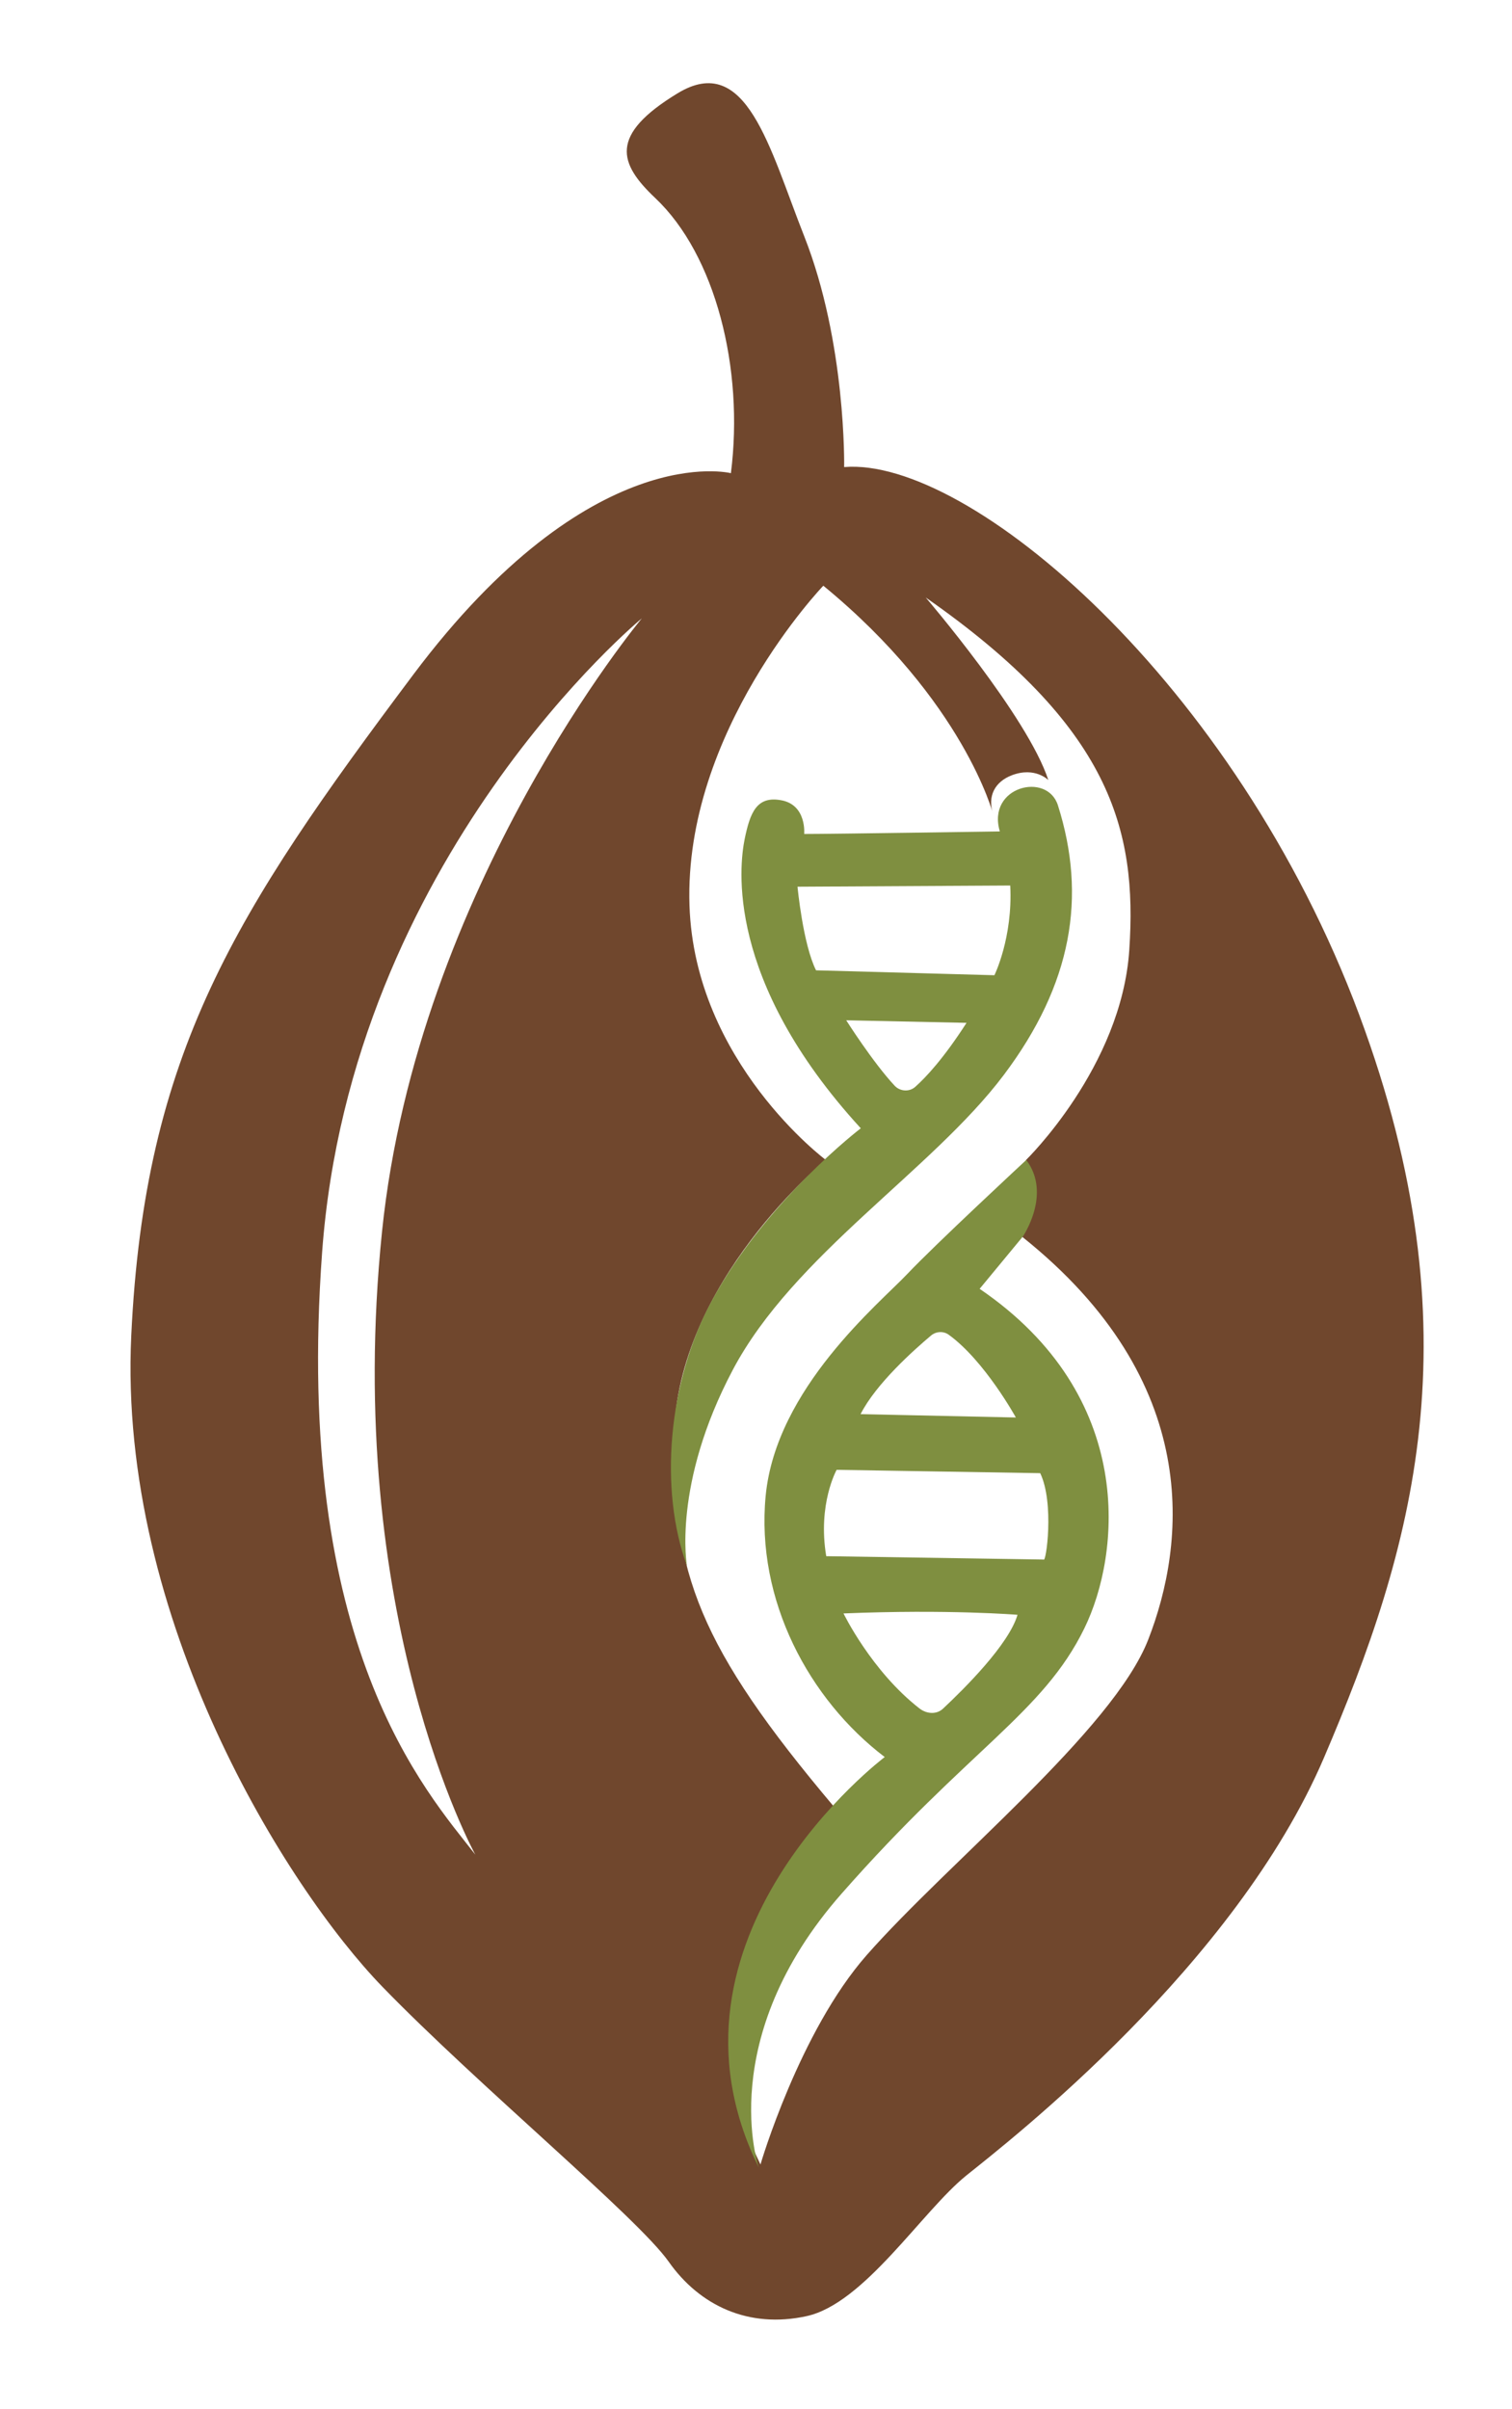
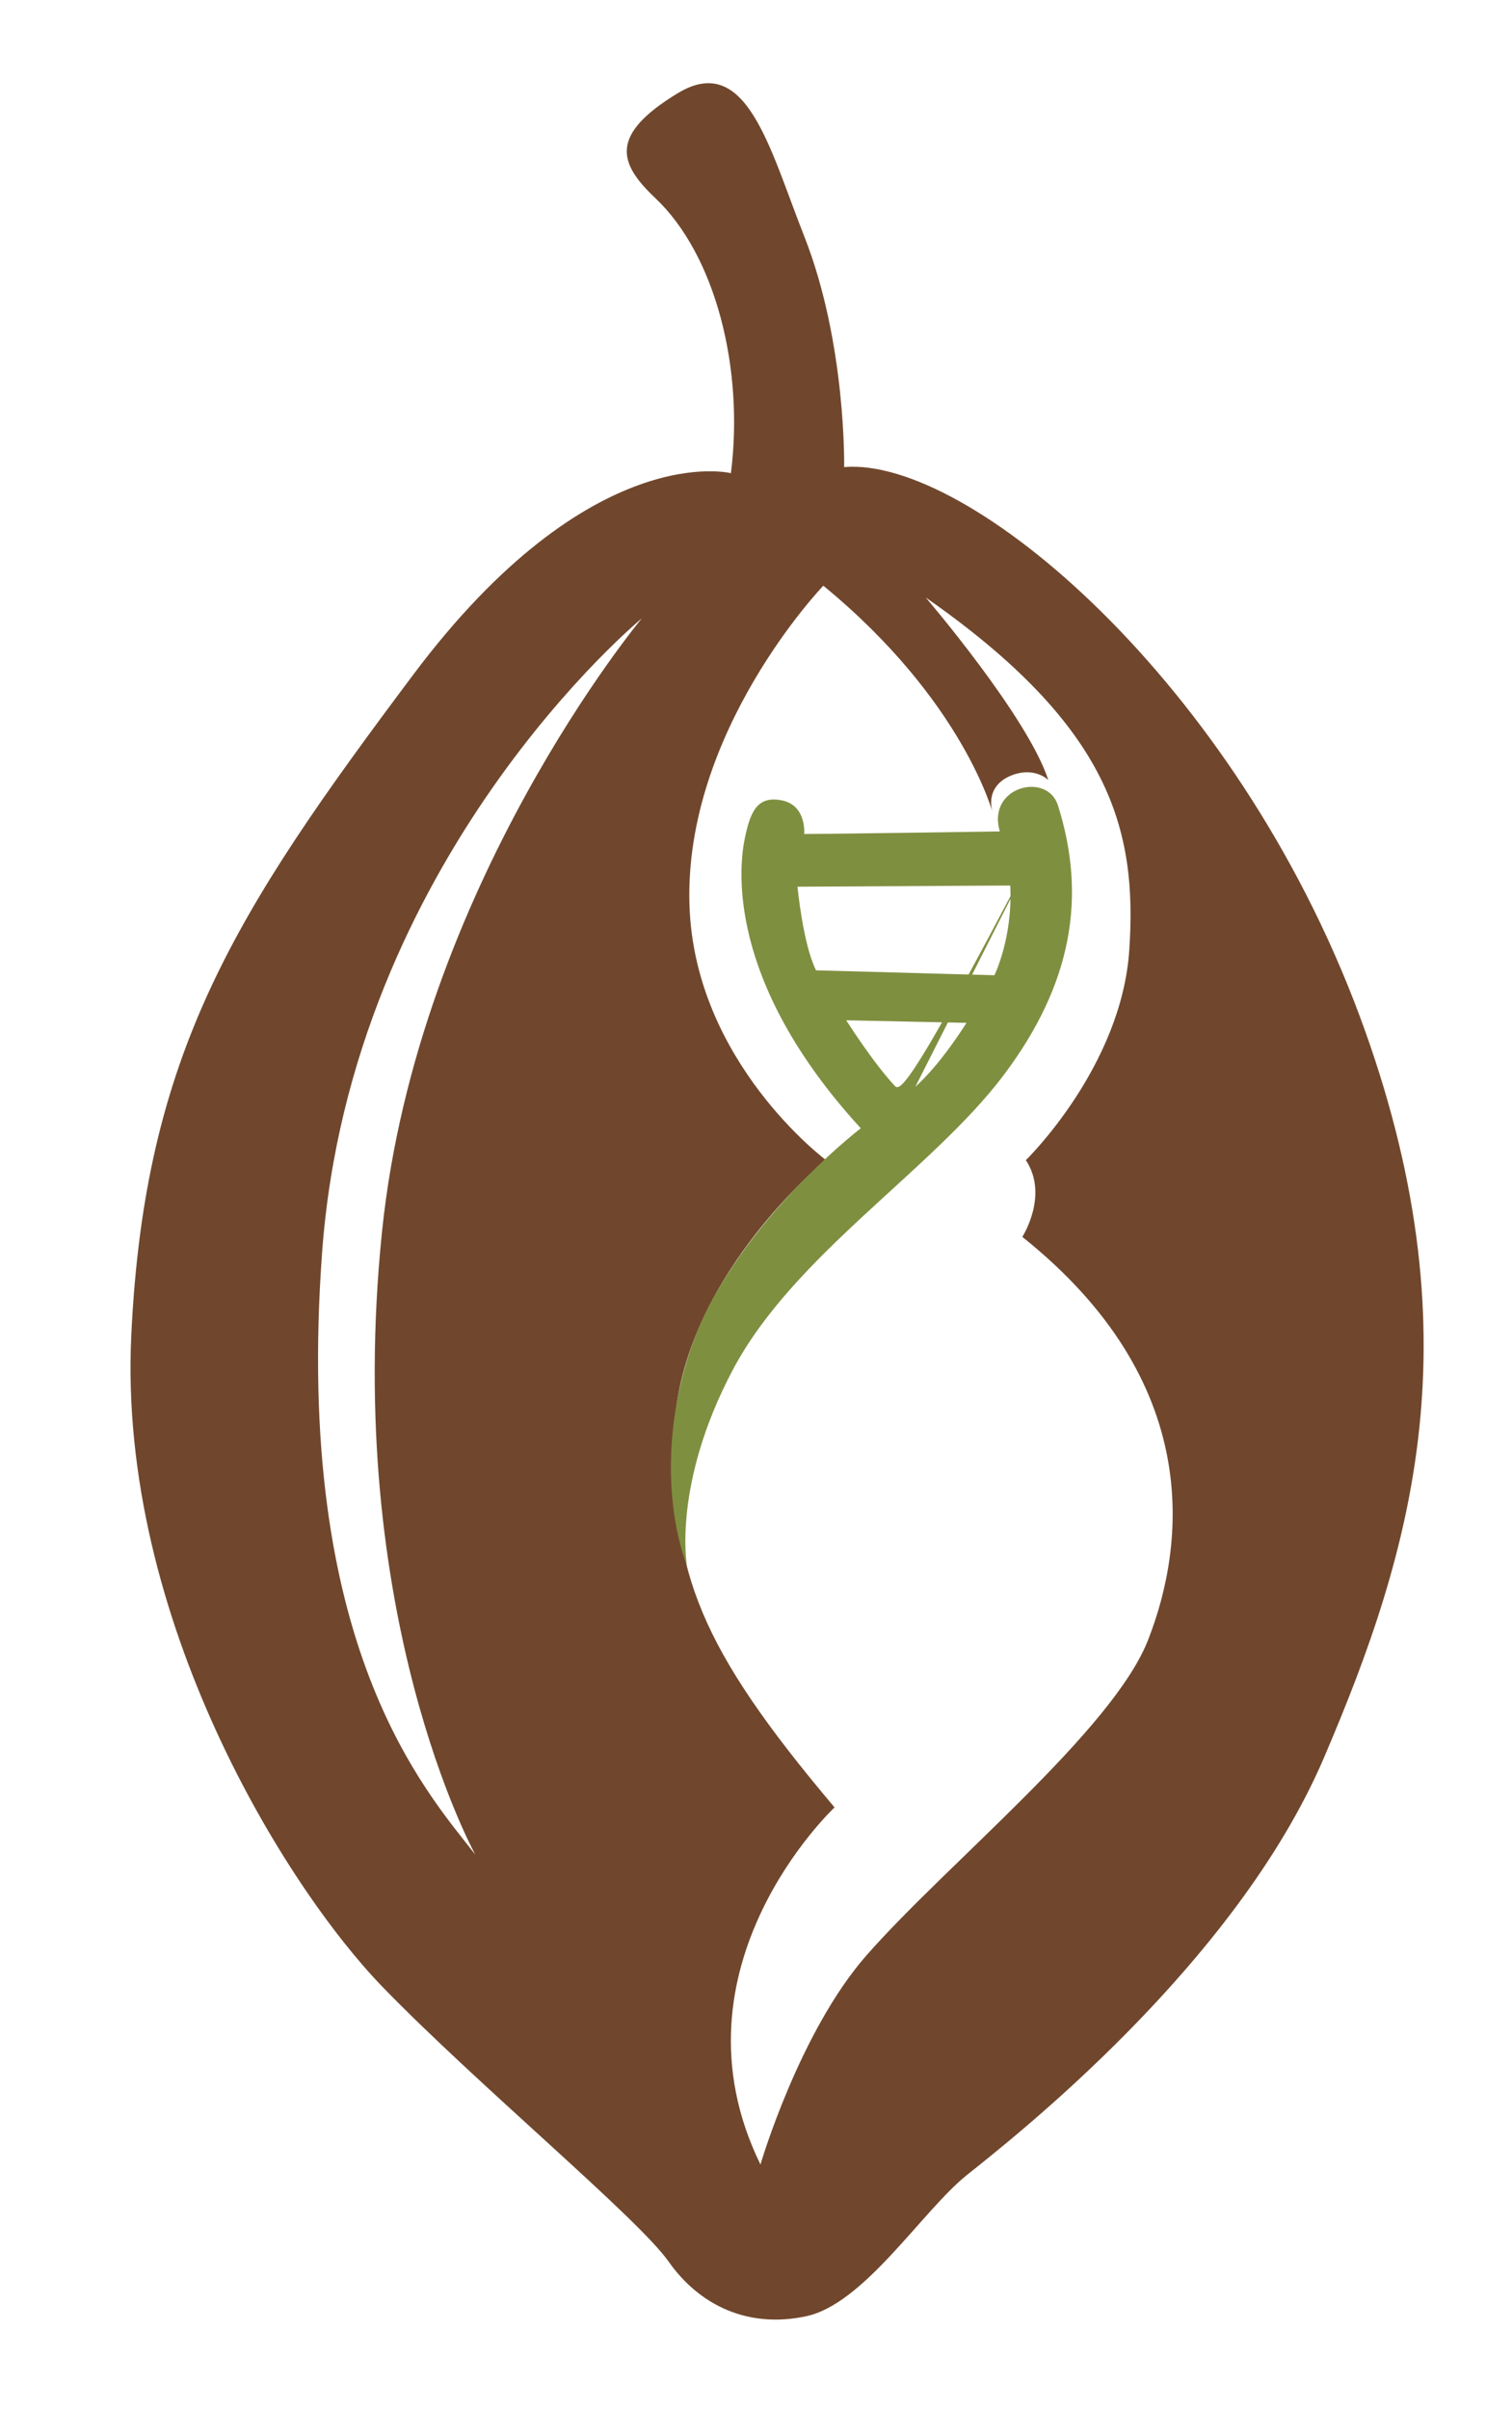
<svg xmlns="http://www.w3.org/2000/svg" height="100%" stroke-miterlimit="10" style="fill-rule:nonzero;clip-rule:evenodd;stroke-linecap:round;stroke-linejoin:round;" version="1.1" viewBox="150 200 270 430" width="100%" xml:space="preserve">
  <defs />
  <g id="Layer_4">
    <g opacity="1">
      <path d="M392.73 381.149C370.503 321.599 322.928 281.501 300.739 283.362C300.739 283.362 301.148 261.242 293.603 242.141C287.396 226.411 283.307 209.171 271.004 216.649C258.702 224.128 260.486 229.184 267.027 235.364C277.732 245.476 282.898 265.701 280.519 284.451C280.519 284.451 255.542 278.095 223.801 320.405C192.059 362.75 175.817 387.855 173.438 438.417C171.059 488.978 201.203 536.941 218.263 554.567C235.323 572.158 263.868 595.788 269.406 603.654C274.944 611.519 283.679 615.627 294.011 613.38C304.344 611.132 314.64 594.665 322.557 588.274C330.473 581.919 370.541 550.81 386.411 513.732C402.282 476.654 413.879 437.925 392.73 381.149ZM218.226 419.737C211.164 488.205 234.877 531.007 234.877 531.007C226.142 519.771 202.355 493.929 207.521 423.494C212.688 353.059 264.611 310.363 264.611 310.363C264.611 310.363 224.581 358.291 218.226 419.737ZM355.041 492.629C348.76 508.781 319.249 532.482 304.79 548.914C292.748 562.573 285.797 586.308 285.797 586.308C268.551 551.091 299.029 522.58 299.029 522.58C274.684 493.753 270.075 480.656 270.373 456.499C270.707 428.866 297.468 407.026 297.468 407.026C297.468 407.026 274.052 389.576 273.123 361.627C272.082 330.482 297.022 304.535 297.022 304.535C322.148 325.145 327.351 345.335 327.351 345.335C326.273 342.104 327.649 339.506 330.734 338.347C334.859 336.803 337.201 339.225 337.201 339.225C333.521 327.884 315.309 306.641 315.309 306.641C348.277 329.64 353.109 348.003 351.659 369.527C350.284 390.454 333.187 407.062 333.187 407.062C337.349 413.312 332.555 420.755 332.555 420.755C364.965 446.598 361.695 475.565 355.041 492.629Z" fill="#70472d" fill-rule="nonzero" opacity="1" stroke="none" />
-       <path d="M338.911 343.72C336.978 337.68 326.162 340.384 328.541 348.389C328.541 348.389 298.806 348.846 293.603 348.846C293.603 348.846 294.086 343.72 289.588 342.842C285.091 341.964 283.939 345.089 282.973 349.759C282.043 354.429 279.404 374.864 303.712 401.373C303.712 401.373 286.838 414.224 277.063 432.237C269.22 446.738 267.696 465.909 272.677 479.498C272.677 479.498 270.001 464.996 280.854 444.491C291.707 423.986 316.387 408.923 329.247 391.858C341.475 375.601 344.077 360.012 338.911 343.72ZM313.45 393.965C312.41 394.913 310.737 394.808 309.771 393.789C305.868 389.611 301.111 382.097 301.111 382.097L322.594 382.553C318.505 388.909 315.346 392.279 313.45 393.965ZM327.574 374.056L295.721 373.179C293.38 368.509 292.413 358.256 292.413 358.256L330.399 358.045C330.882 367.35 327.574 374.056 327.574 374.056Z" fill="#7f8f40" fill-rule="nonzero" opacity="1" stroke="none" />
-       <path d="M324.935 430.025L332.629 420.72C332.629 420.72 337.87 413.136 333.261 407.026C333.261 407.026 316.944 422.16 312.001 427.391C307.057 432.623 288.585 447.756 286.726 466.963C284.942 485.607 294.495 503.339 307.987 513.591C307.987 513.591 265.206 545.754 285.5 586.87C285.5 586.87 277.472 563.872 300.293 537.959C323.077 512.046 336.234 505.761 343.631 490.628C350.098 477.426 353.072 449.196 324.935 430.025ZM316.275 438.346C317.167 437.609 318.468 437.539 319.397 438.206C325.827 442.841 331.403 452.988 331.403 452.988L303.675 452.391C306.426 446.949 313.265 440.874 316.275 438.346ZM318.394 504.954C317.242 506.042 315.457 505.902 314.194 504.919C305.608 498.247 300.627 487.96 300.627 487.96C319.36 487.187 331.7 488.205 331.7 488.205C330.139 493.507 322.222 501.372 318.394 504.954ZM336.346 478.339L297.542 477.742C295.981 468.437 299.401 462.328 299.401 462.328L335.751 462.925C338.316 468.262 336.792 479.111 336.346 478.339Z" fill="#7f8f40" fill-rule="nonzero" opacity="1" stroke="none" />
+       <path d="M338.911 343.72C336.978 337.68 326.162 340.384 328.541 348.389C328.541 348.389 298.806 348.846 293.603 348.846C293.603 348.846 294.086 343.72 289.588 342.842C285.091 341.964 283.939 345.089 282.973 349.759C282.043 354.429 279.404 374.864 303.712 401.373C303.712 401.373 286.838 414.224 277.063 432.237C269.22 446.738 267.696 465.909 272.677 479.498C272.677 479.498 270.001 464.996 280.854 444.491C291.707 423.986 316.387 408.923 329.247 391.858C341.475 375.601 344.077 360.012 338.911 343.72ZC312.41 394.913 310.737 394.808 309.771 393.789C305.868 389.611 301.111 382.097 301.111 382.097L322.594 382.553C318.505 388.909 315.346 392.279 313.45 393.965ZM327.574 374.056L295.721 373.179C293.38 368.509 292.413 358.256 292.413 358.256L330.399 358.045C330.882 367.35 327.574 374.056 327.574 374.056Z" fill="#7f8f40" fill-rule="nonzero" opacity="1" stroke="none" />
    </g>
  </g>
</svg>